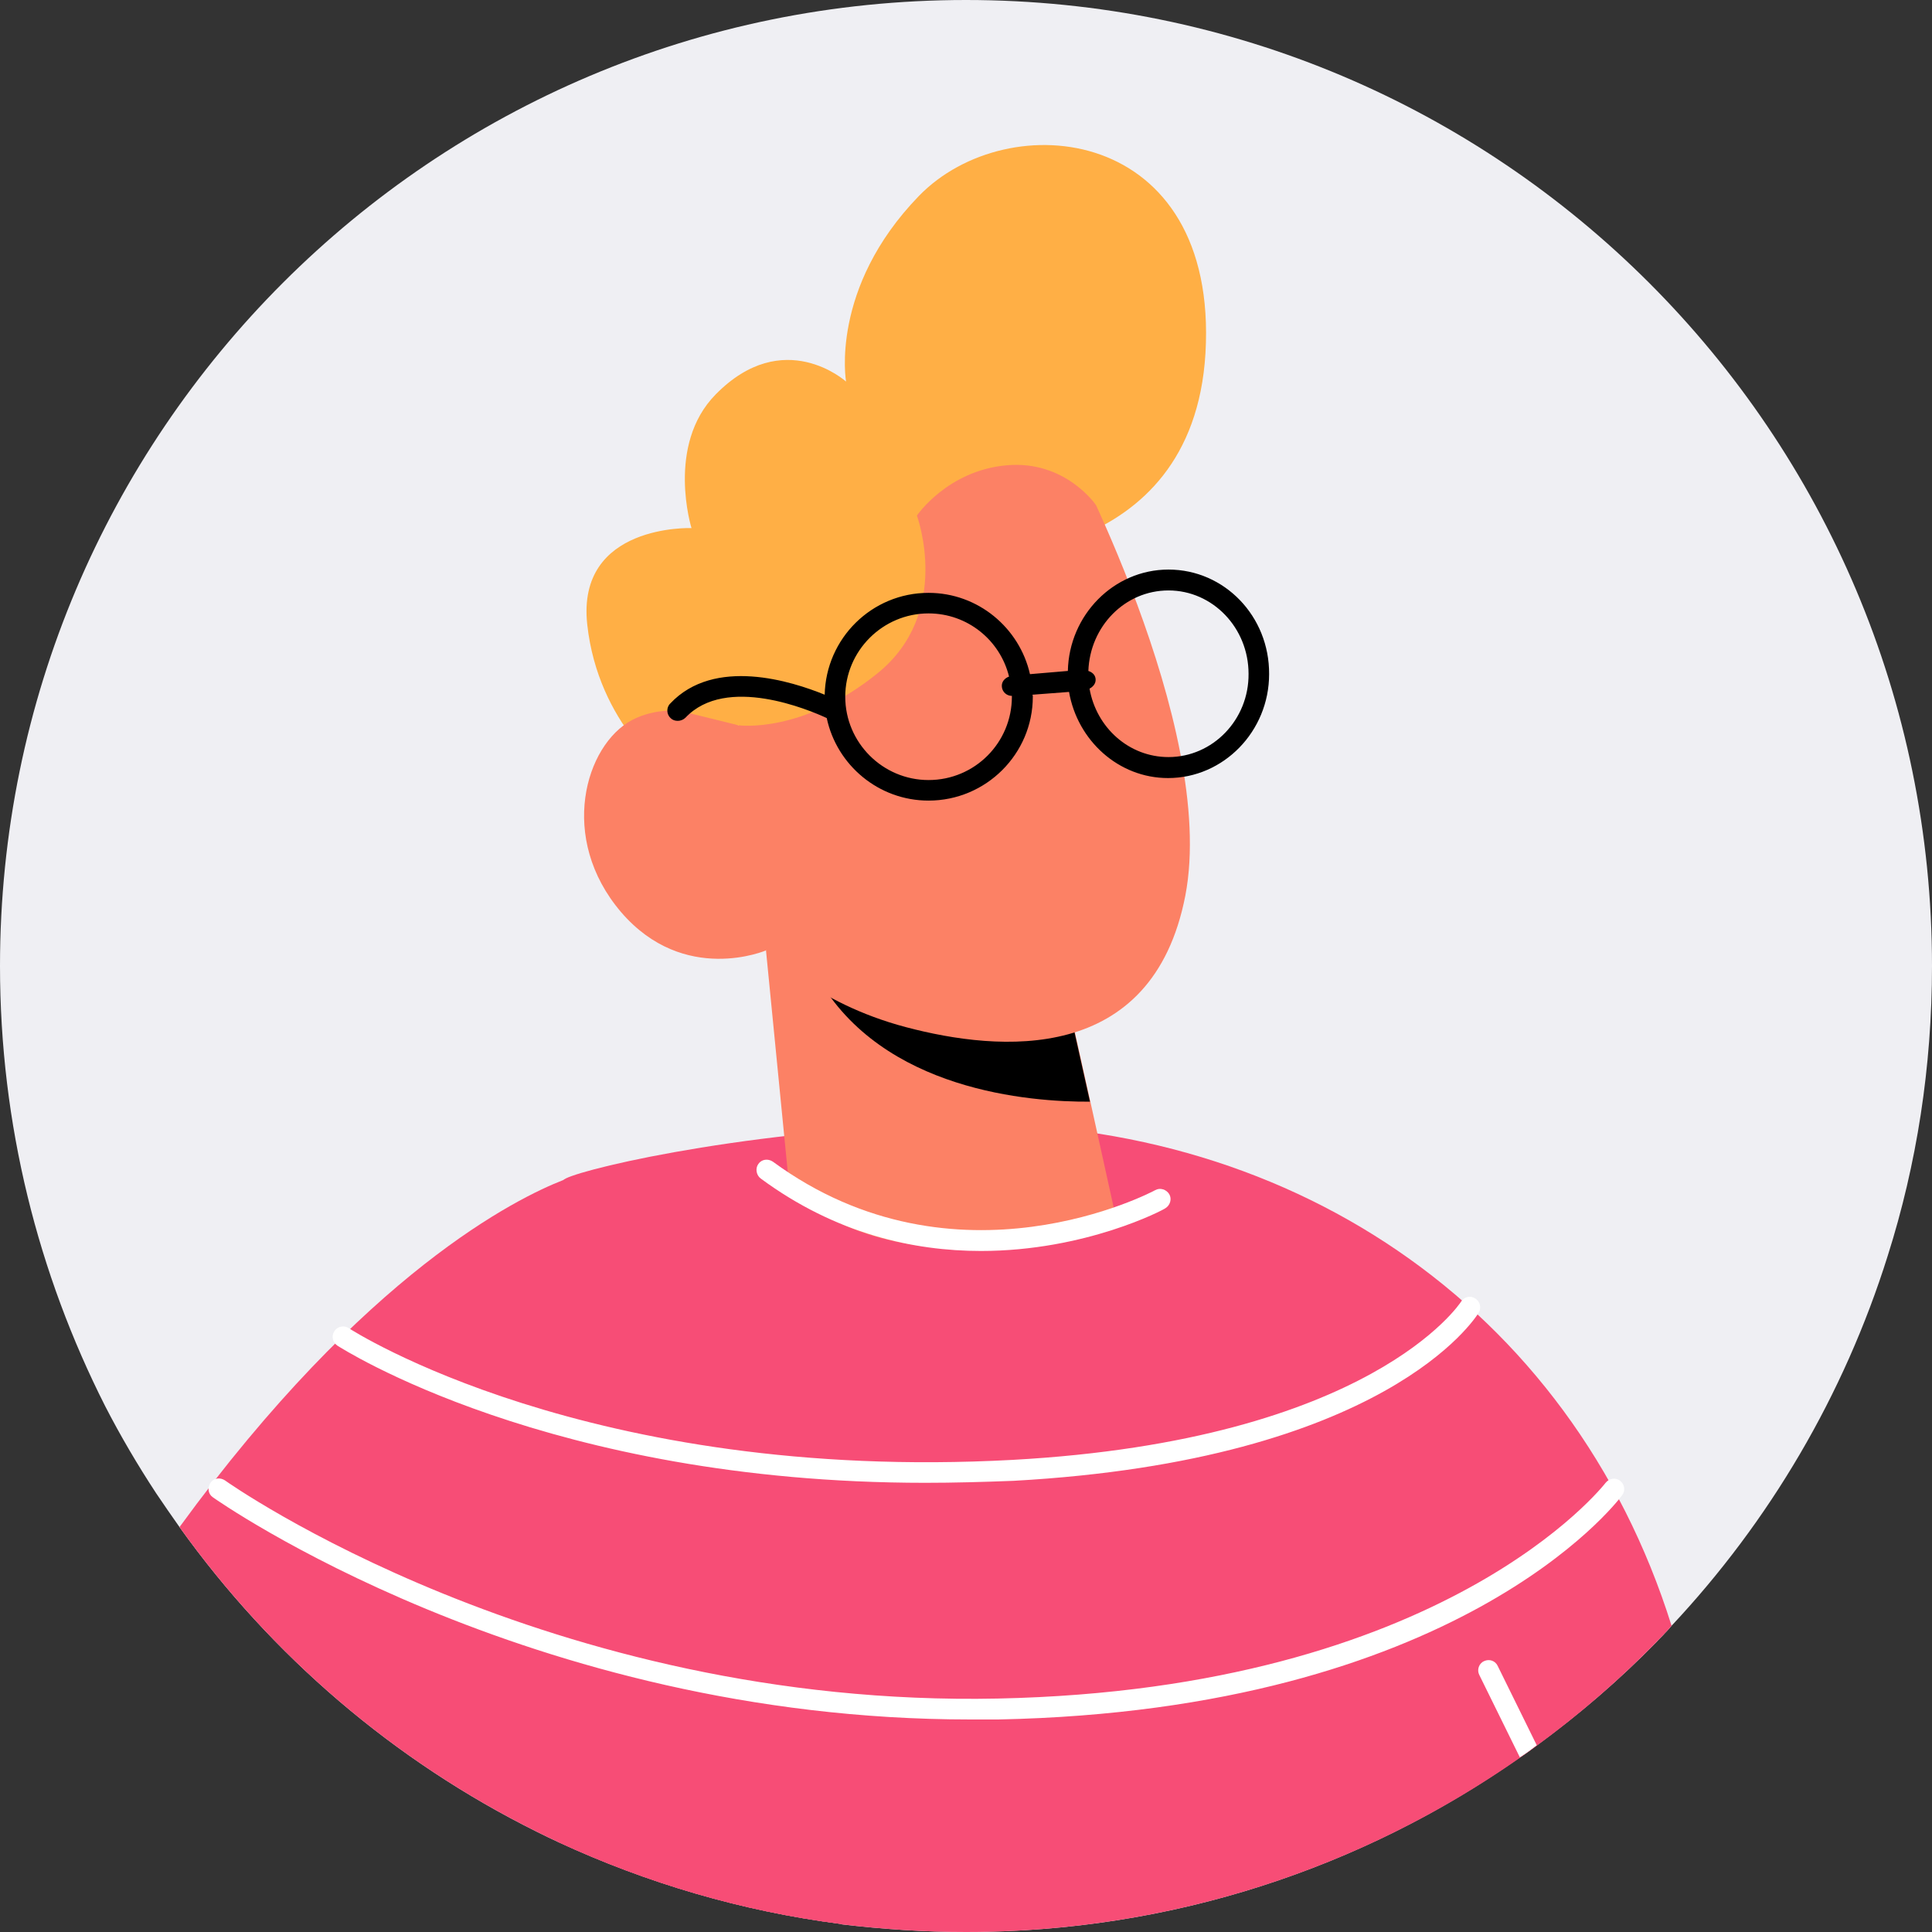
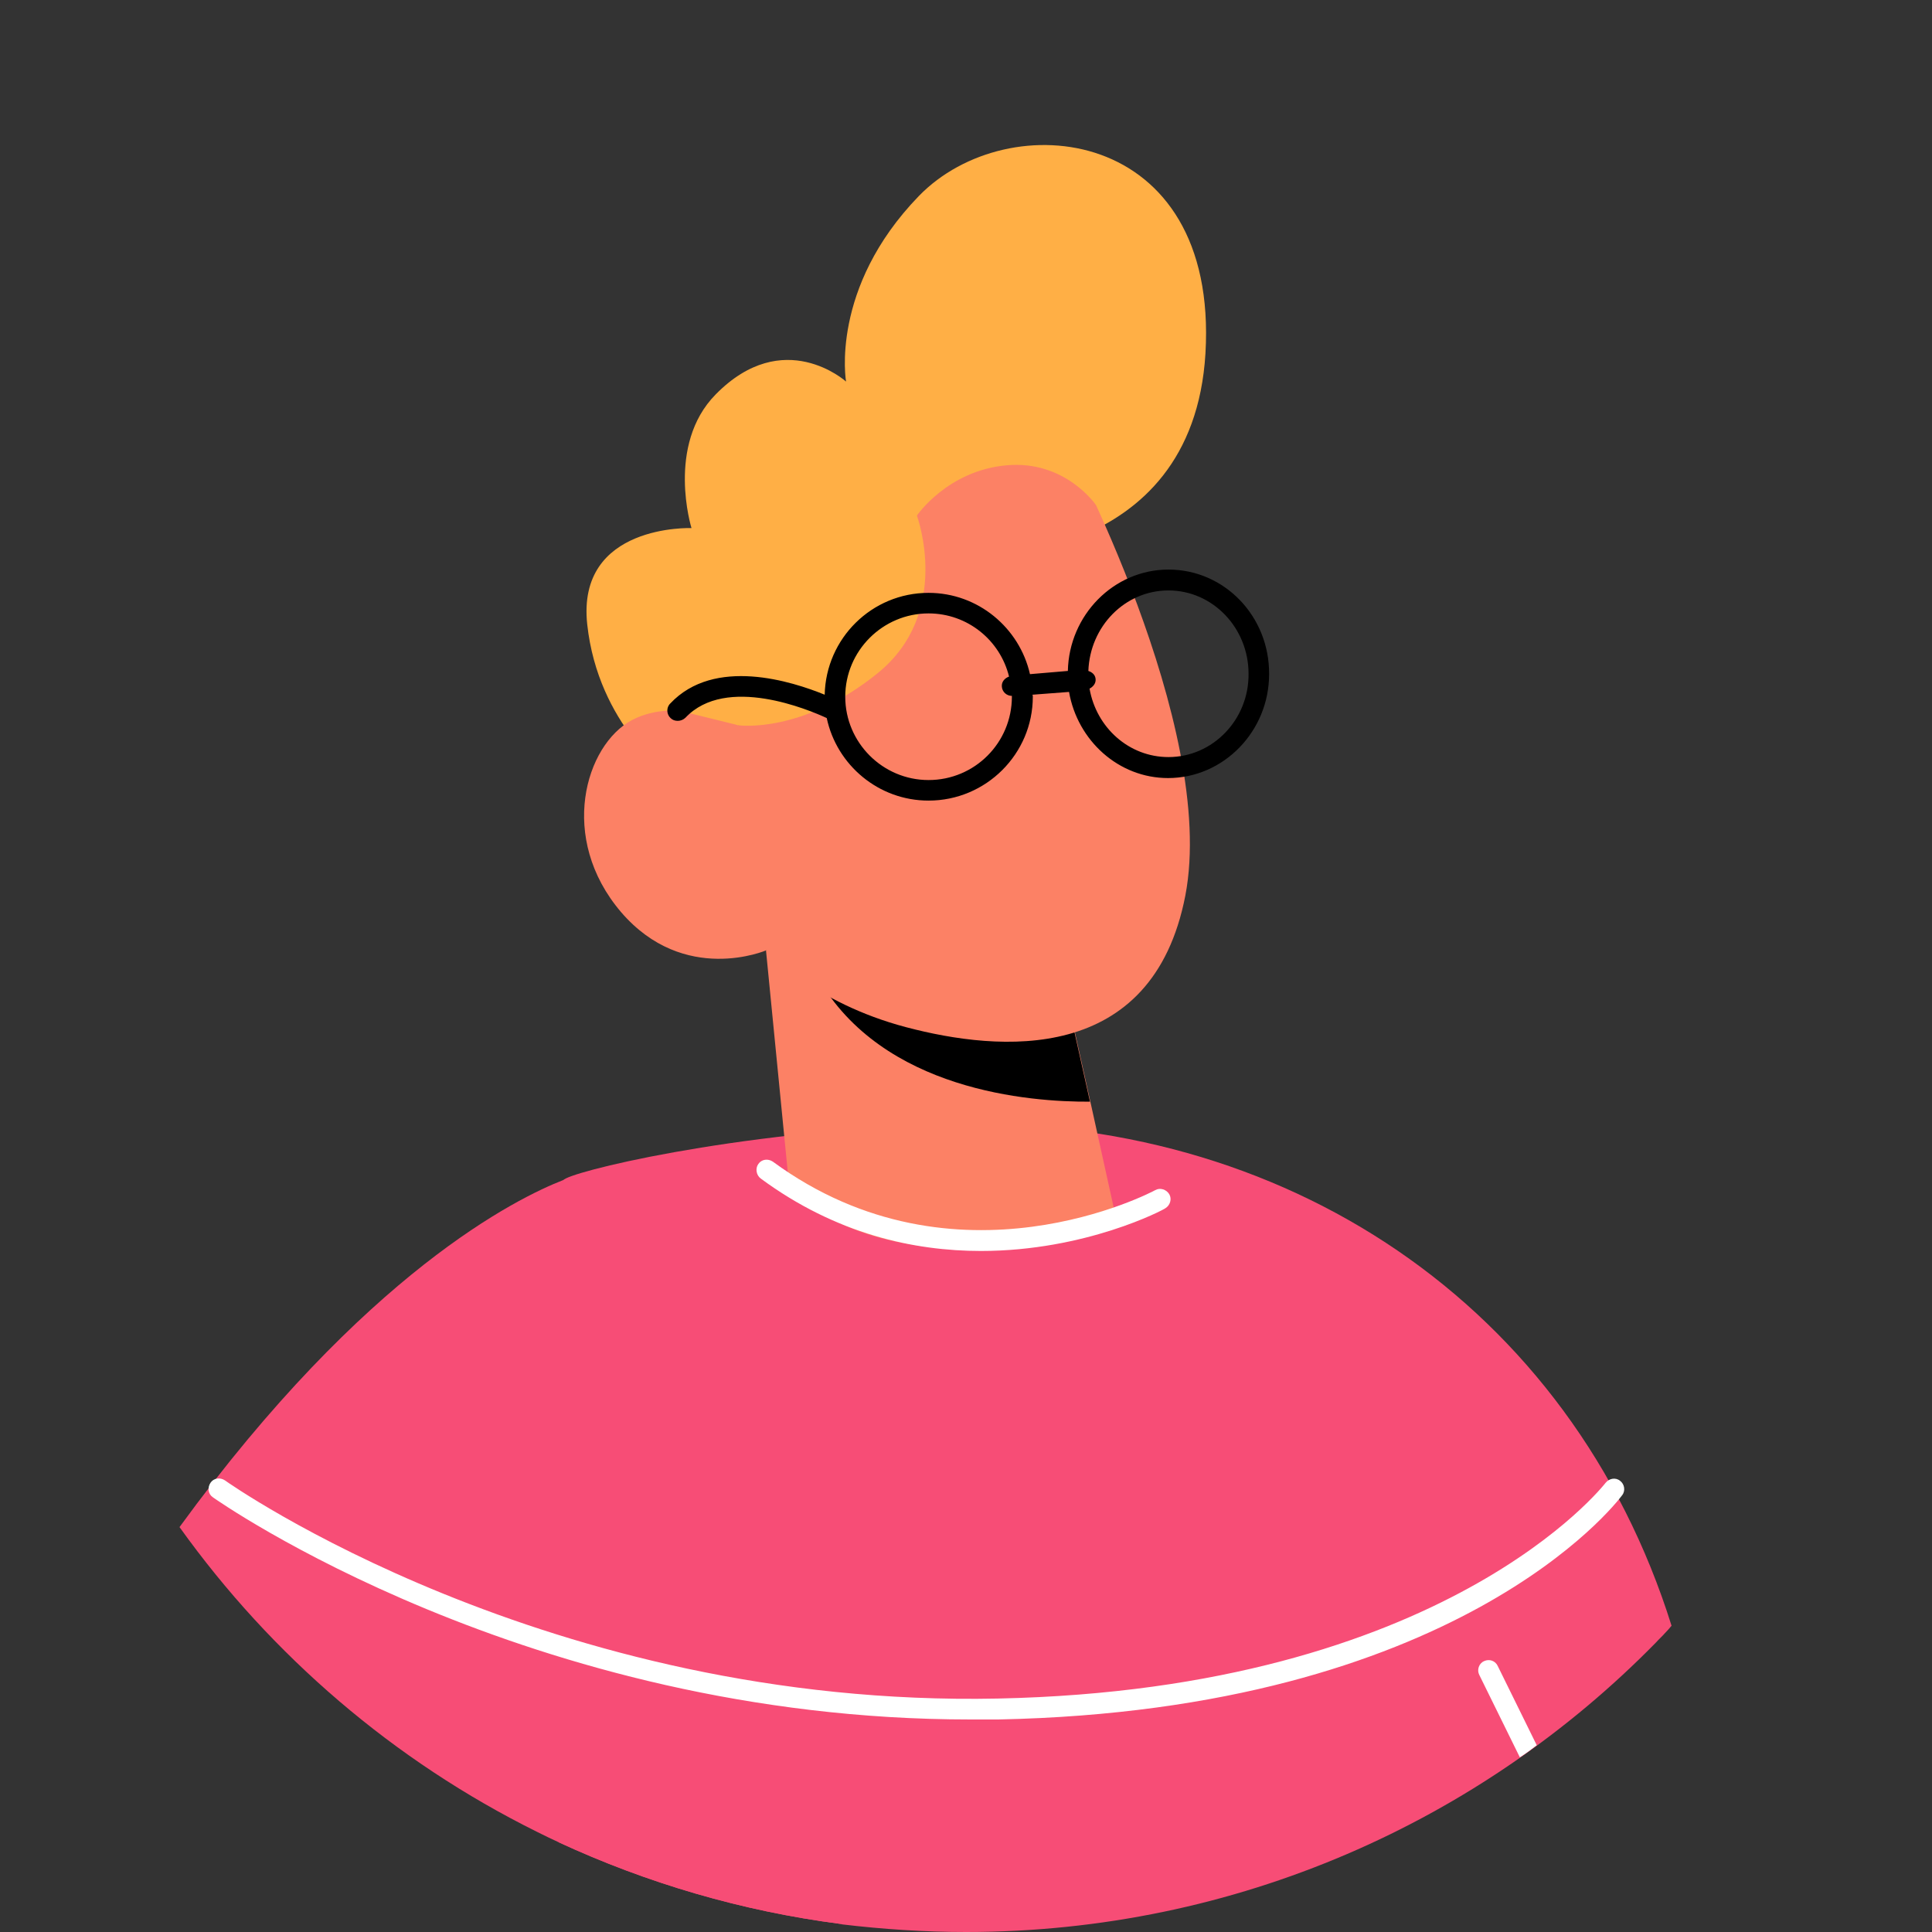
<svg xmlns="http://www.w3.org/2000/svg" width="36" height="36" viewBox="0 0 36 36" fill="none">
  <rect x="0" y="0" width="36" height="36" fill="#333333" stroke="none" />
-   <path d="M36 18C36 19.883 35.715 21.698 35.175 23.4C34.358 26.003 32.97 28.35 31.148 30.293C31.11 30.337 31.073 30.383 31.027 30.427C30.975 30.488 30.915 30.54 30.863 30.6C30.172 31.305 29.422 31.95 28.628 32.528C28.523 32.61 28.418 32.685 28.312 32.752C25.395 34.8 21.84 36 18 36C17.22 36 16.448 35.947 15.69 35.858C15.682 35.85 15.675 35.85 15.668 35.85C13.815 35.61 12.045 35.085 10.41 34.328C10.275 34.267 10.14 34.2 10.005 34.133C7.343 32.812 5.062 30.855 3.345 28.455C3.195 28.245 3.053 28.035 2.91 27.825C2.565 27.3 2.243 26.753 1.958 26.198C0.713 23.738 0 20.955 0 18C0 8.055 8.055 0 18 0C27.945 0 36 8.055 36 18Z" fill="#EFEFF3" />
  <path d="M31.147 30.293C31.11 30.338 31.072 30.383 31.027 30.428C30.975 30.488 30.915 30.54 30.862 30.6C27.6 33.93 23.04 36 18 36C17.22 36 16.447 35.948 15.69 35.858C15.682 35.85 15.675 35.85 15.667 35.85C13.815 35.61 12.045 35.085 10.41 34.328C10.567 27.81 10.5 22.103 10.5 21.99C10.56 21.855 13.582 21.083 17.602 20.948C23.932 20.753 29.272 24.315 31.147 30.293Z" fill="#F74D76" />
  <path d="M15.69 35.858C15.682 35.85 15.675 35.85 15.668 35.85C13.815 35.61 12.045 35.085 10.41 34.328C10.275 34.267 10.14 34.2 10.005 34.133C7.342 32.812 5.062 30.855 3.345 28.455C6.81 23.7 9.645 22.32 10.492 21.99C10.665 21.922 10.755 21.9 10.755 21.9L15.69 35.858Z" fill="#F74D76" />
  <path d="M18.067 10.373C18.067 10.373 22.222 10.568 22.462 6.585C22.71 2.34 18.787 1.935 17.122 3.652C15.457 5.37 15.765 7.11 15.765 7.11C15.765 7.11 14.602 6.06 13.335 7.35C12.405 8.295 12.885 9.84 12.885 9.84C12.885 9.84 10.74 9.757 10.942 11.633C11.145 13.508 12.48 14.453 12.48 14.453L18.067 10.373Z" fill="#FFAF45" />
  <path d="M14.273 17.707L14.707 22.125C14.707 22.125 15.63 23.317 18.233 23.273C20.175 23.242 20.805 22.74 20.805 22.74L20.317 20.527L19.837 18.375L15.075 17.805L14.273 17.707Z" fill="#FC8165" />
  <path d="M15.067 17.805C15.09 17.925 15.15 18.06 15.24 18.218C16.447 20.325 19.192 20.535 20.31 20.528L19.83 18.375L15.067 17.805Z" fill="black" />
  <path d="M19.837 8.212C19.837 8.212 22.695 13.523 22.087 16.688C21.473 19.852 18.615 19.598 16.883 19.14C15.15 18.683 14.28 17.707 14.28 17.707C14.28 17.707 12.75 18.367 11.572 16.995C10.395 15.615 10.905 13.883 11.775 13.418C12.645 12.96 13.77 13.523 13.77 13.523L12.803 11.992C12.787 11.992 15.645 3.57 19.837 8.212Z" fill="#FC8165" />
  <path d="M20.423 9.412C20.423 9.412 19.853 8.572 18.758 8.67C17.655 8.767 17.085 9.607 17.085 9.607C17.085 9.607 17.753 11.415 16.35 12.547C14.948 13.68 13.763 13.515 13.763 13.515L12.638 13.238L11.685 11.73L14.498 8.032L18.353 5.49L20.61 7.17L20.423 9.412Z" fill="#FFAF45" />
  <path d="M21.773 10.613C20.753 10.613 19.92 11.46 19.898 12.502L19.192 12.562C18.997 11.7 18.225 11.047 17.302 11.047C16.245 11.047 15.39 11.895 15.367 12.945C14.76 12.697 13.312 12.232 12.488 13.11C12.412 13.185 12.42 13.312 12.495 13.38C12.533 13.418 12.578 13.432 12.63 13.432C12.682 13.432 12.735 13.41 12.773 13.373C13.53 12.57 15.082 13.23 15.405 13.38C15.592 14.258 16.372 14.918 17.302 14.918C18.375 14.918 19.245 14.047 19.245 12.982C19.245 12.967 19.245 12.96 19.238 12.945L19.92 12.893C20.078 13.8 20.843 14.498 21.765 14.498C22.8 14.498 23.648 13.627 23.648 12.562C23.655 11.482 22.815 10.613 21.773 10.613ZM17.302 14.535C16.448 14.535 15.75 13.838 15.75 12.982C15.75 12.127 16.448 11.43 17.302 11.43C18.03 11.43 18.637 11.932 18.802 12.607C18.72 12.637 18.66 12.705 18.668 12.795C18.675 12.893 18.758 12.967 18.855 12.967C18.855 12.975 18.855 12.975 18.855 12.982C18.855 13.838 18.165 14.535 17.302 14.535ZM21.773 14.107C21.038 14.107 20.43 13.56 20.302 12.832C20.37 12.795 20.422 12.735 20.415 12.652C20.407 12.57 20.348 12.525 20.28 12.502C20.31 11.67 20.962 11.002 21.773 11.002C22.598 11.002 23.265 11.7 23.265 12.555C23.273 13.41 22.598 14.107 21.773 14.107Z" fill="black" />
  <path d="M18.278 23.31C17.033 23.31 15.578 22.995 14.175 21.96C14.093 21.9 14.07 21.773 14.13 21.69C14.19 21.6 14.31 21.585 14.4 21.645C17.813 24.15 21.488 22.2 21.525 22.177C21.615 22.125 21.735 22.163 21.788 22.253C21.84 22.343 21.803 22.462 21.713 22.515C21.69 22.538 20.235 23.31 18.278 23.31Z" fill="white" />
  <path d="M28.635 32.52C28.53 32.602 28.425 32.678 28.32 32.745L27.563 31.207C27.518 31.117 27.555 30.997 27.653 30.953C27.75 30.907 27.863 30.945 27.908 31.043L28.635 32.52Z" fill="white" />
-   <path d="M17.242 27.63C10.223 27.63 6.322 25.095 6.285 25.073C6.195 25.012 6.172 24.892 6.232 24.802C6.292 24.712 6.412 24.69 6.502 24.75C6.547 24.78 10.957 27.63 18.863 27.203C25.552 26.835 27.21 24.277 27.225 24.255C27.277 24.165 27.398 24.135 27.488 24.195C27.578 24.247 27.608 24.367 27.555 24.457C27.488 24.57 25.808 27.21 18.885 27.593C18.315 27.615 17.767 27.63 17.242 27.63Z" fill="white" />
  <path d="M18.082 32.04C9.832 32.04 4.02 27.938 3.967 27.9C3.877 27.84 3.862 27.72 3.922 27.63C3.982 27.54 4.102 27.525 4.192 27.585C4.252 27.63 10.2 31.823 18.593 31.65C26.933 31.477 29.887 27.668 29.918 27.63C29.985 27.547 30.105 27.525 30.188 27.593C30.27 27.652 30.293 27.78 30.225 27.863C30.105 28.027 27.142 31.867 18.6 32.04C18.42 32.04 18.247 32.04 18.082 32.04Z" fill="white" />
</svg>